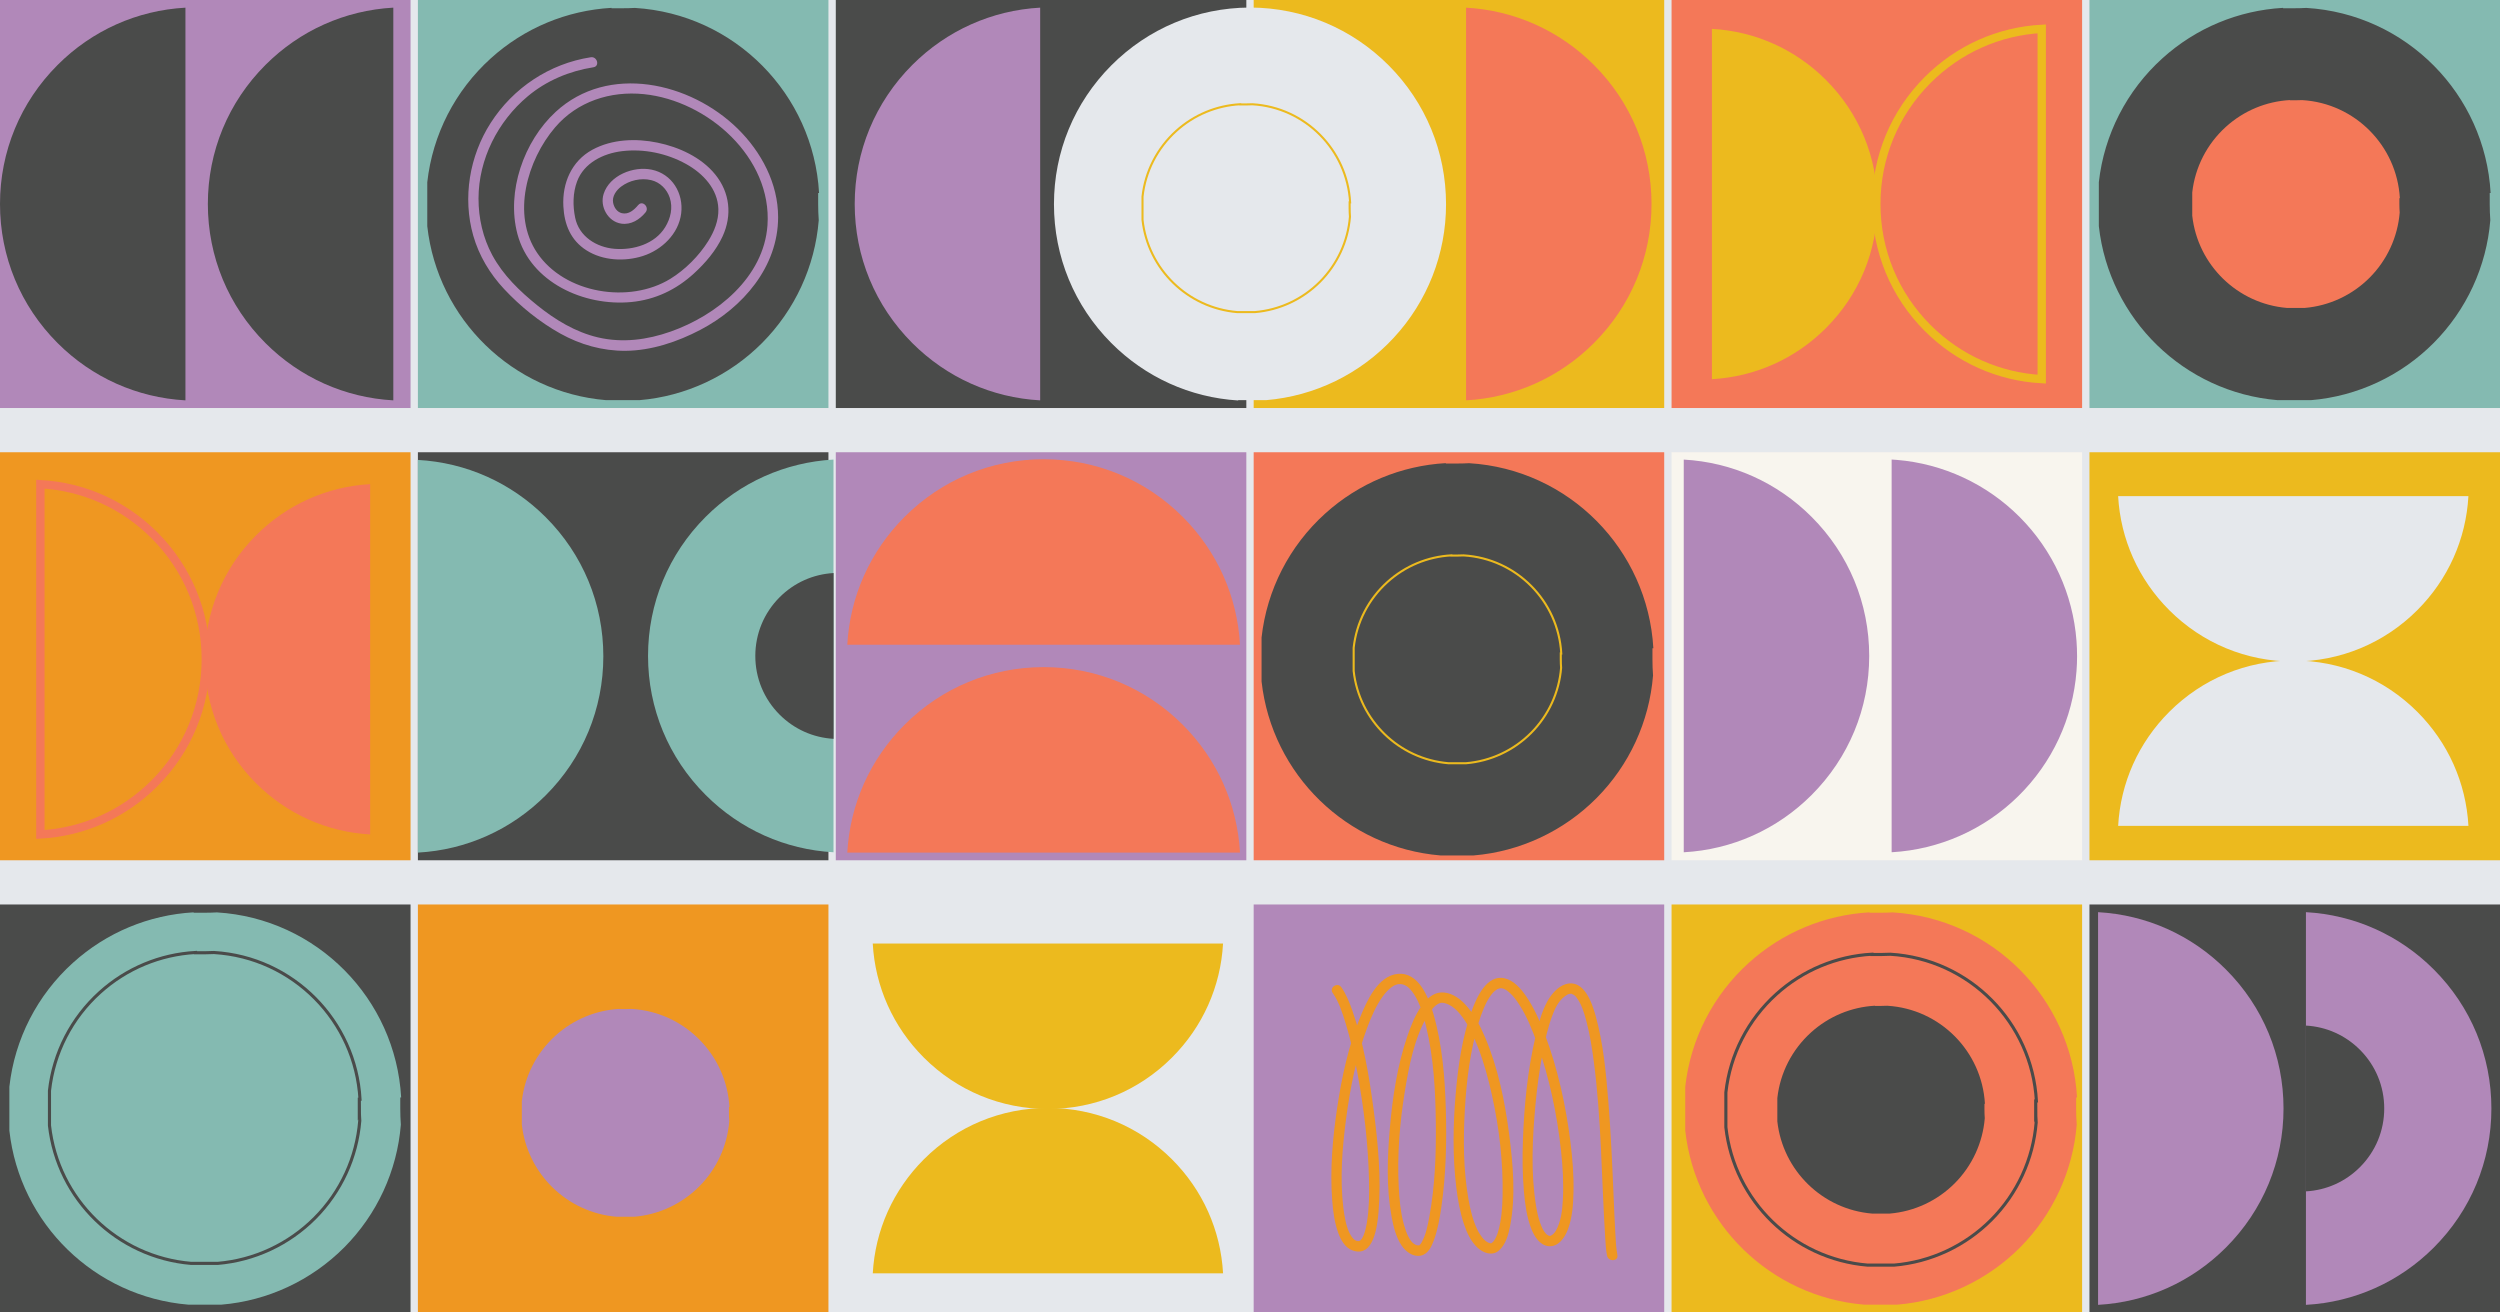
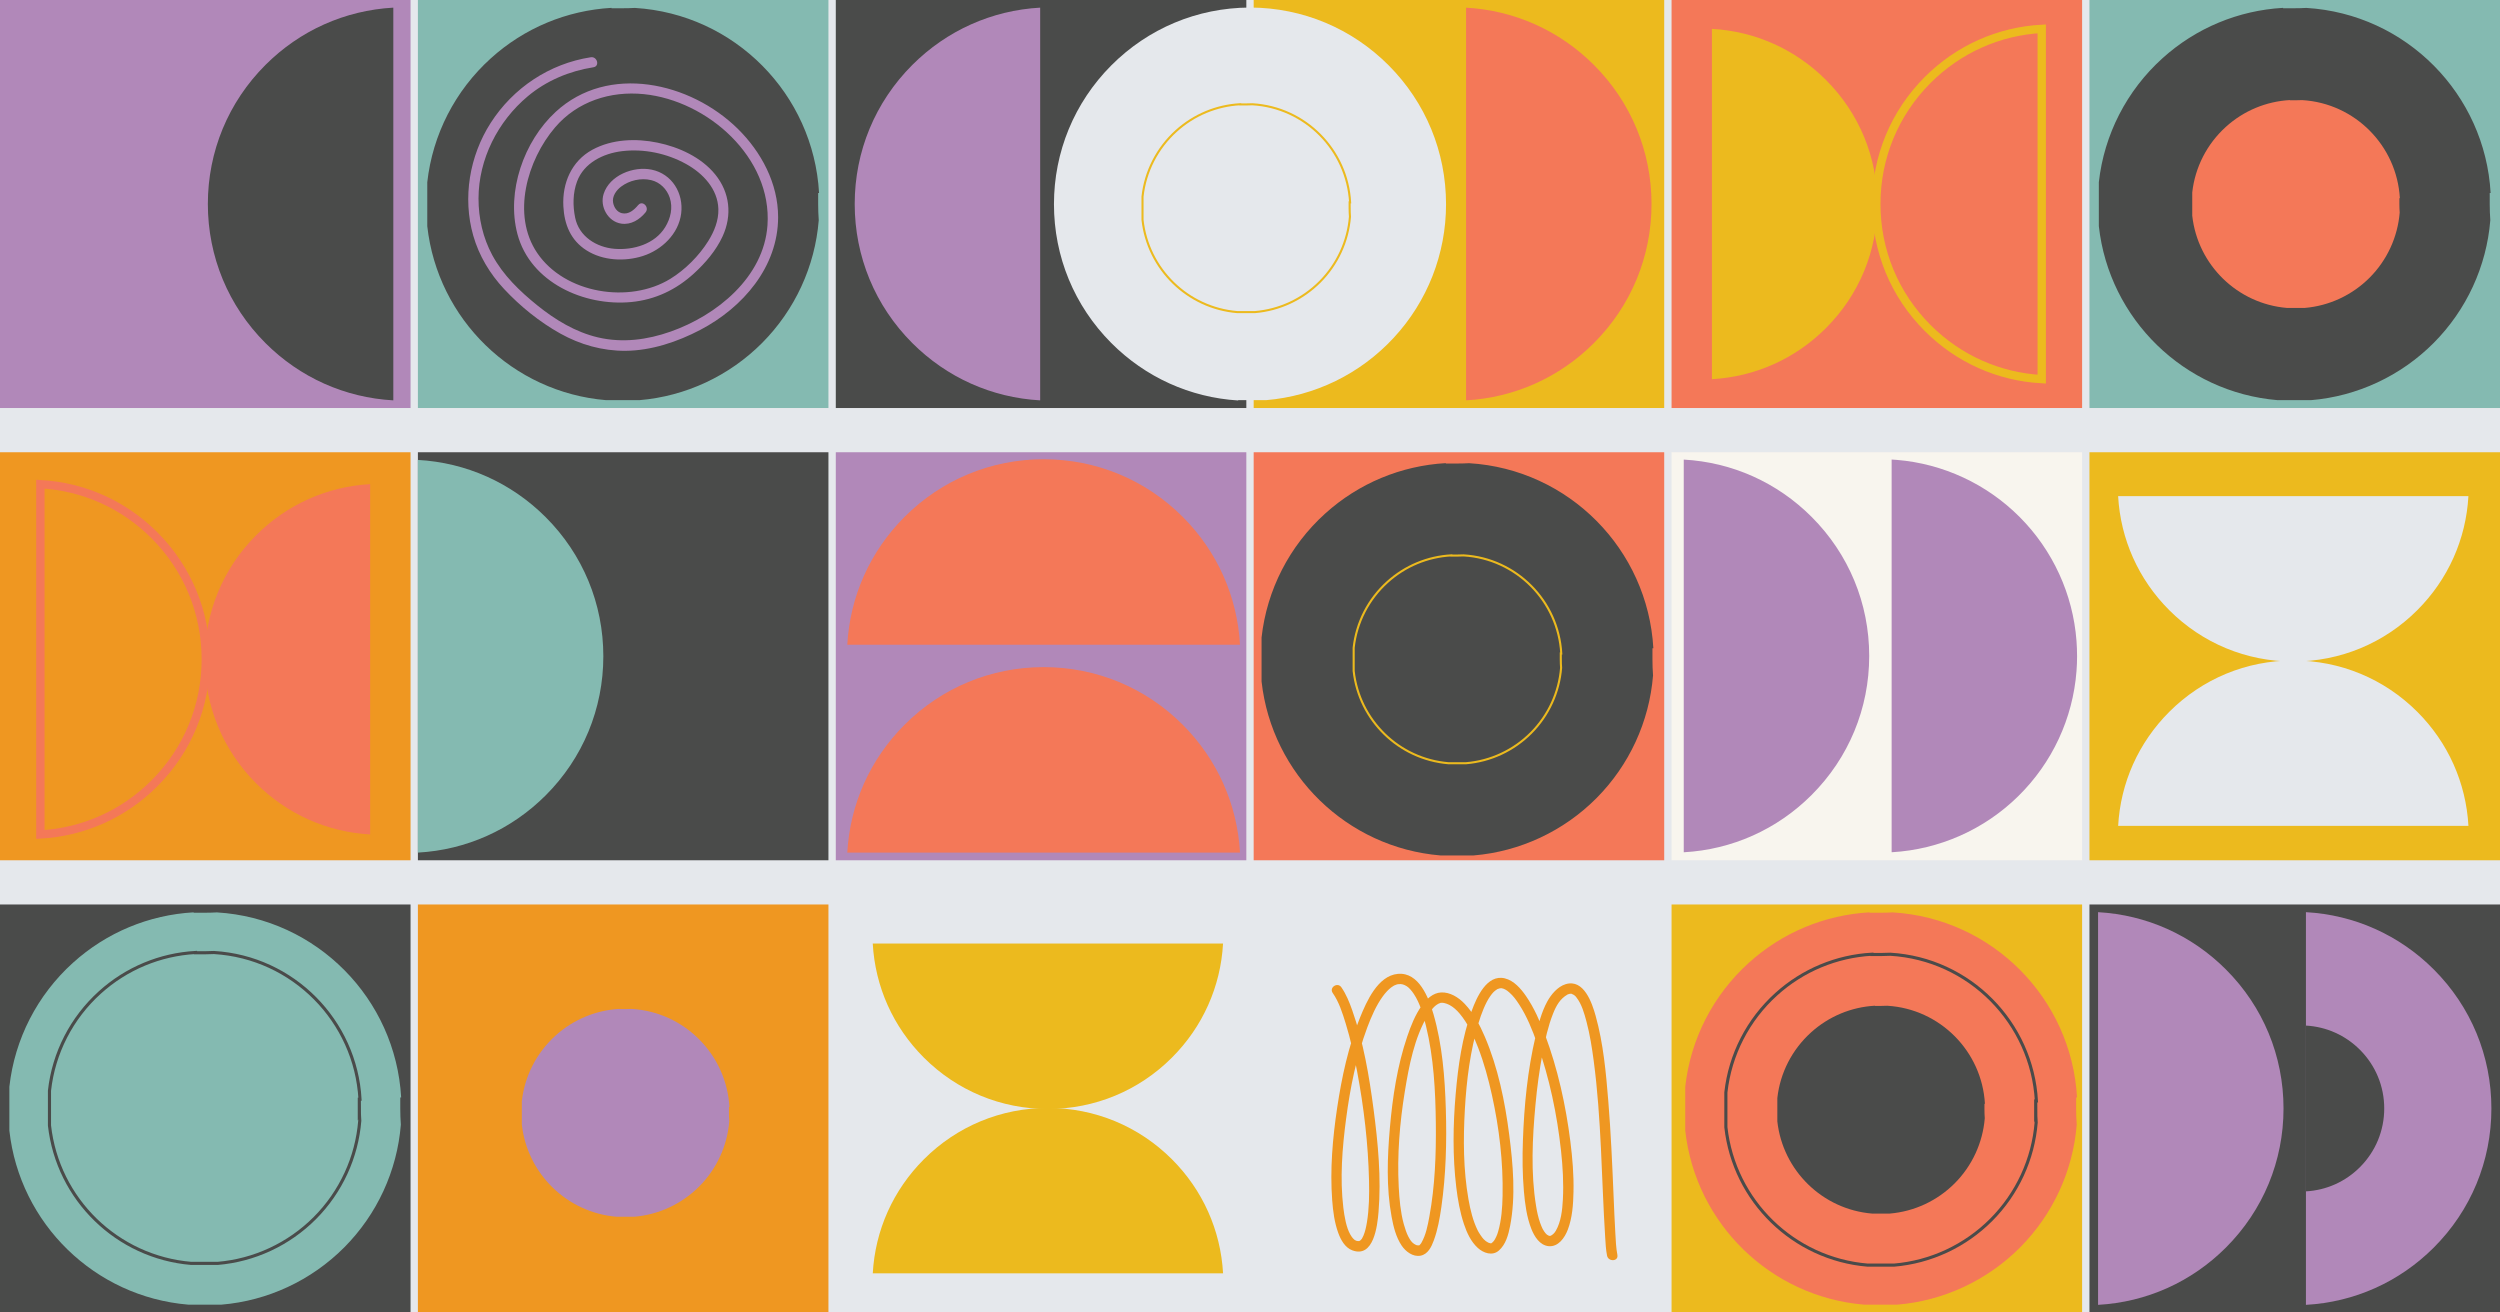
<svg xmlns="http://www.w3.org/2000/svg" viewBox="0 0 1200 630">
  <defs>
    <style>
      .cls-1 {
        stroke: #4a4b4a;
        stroke-width: 1.5px;
      }

      .cls-1, .cls-2, .cls-3, .cls-4 {
        fill: none;
        stroke-miterlimit: 10;
      }

      .cls-5 {
        fill: #ecba1e;
      }

      .cls-6 {
        fill: #f8f5ee;
      }

      .cls-7 {
        fill: #84bab1;
      }

      .cls-8 {
        fill: #e5e8ec;
      }

      .cls-2, .cls-3 {
        stroke-width: 4px;
      }

      .cls-2, .cls-4 {
        stroke: #ecba1e;
      }

      .cls-9 {
        fill: #4a4b4a;
      }

      .cls-10 {
        fill: #b188b9;
      }

      .cls-11 {
        fill: #ef9721;
      }

      .cls-3 {
        stroke: #f47858;
      }

      .cls-12 {
        fill: #f47858;
      }
    </style>
  </defs>
  <g id="Template">
    <rect class="cls-8" x="-59.46" y="-61.16" width="1369.47" height="829.77" />
    <rect class="cls-10" width="197.06" height="195.85" />
    <rect class="cls-7" x="200.59" width="197.06" height="195.85" />
    <rect class="cls-9" x="401.18" width="197.06" height="195.85" />
    <rect class="cls-5" x="601.76" width="197.06" height="195.85" />
    <rect class="cls-12" x="802.35" width="197.06" height="195.85" />
    <rect class="cls-7" x="1002.94" width="197.06" height="195.85" />
    <rect class="cls-11" y="217.08" width="197.06" height="195.85" />
    <rect class="cls-9" x="200.59" y="217.08" width="197.06" height="195.85" />
    <rect class="cls-10" x="401.18" y="217.08" width="197.06" height="195.85" />
    <rect class="cls-12" x="601.76" y="217.08" width="197.06" height="195.85" />
    <rect class="cls-6" x="802.35" y="217.08" width="197.06" height="195.85" />
    <rect class="cls-5" x="1002.94" y="217.08" width="197.06" height="195.85" />
    <rect class="cls-9" y="434.15" width="197.06" height="195.85" />
    <rect class="cls-11" x="200.59" y="434.15" width="197.06" height="195.85" />
    <rect class="cls-8" x="401.18" y="434.15" width="197.06" height="195.85" />
-     <rect class="cls-10" x="601.76" y="434.15" width="197.06" height="195.85" />
    <rect class="cls-5" x="802.35" y="434.15" width="197.06" height="195.85" />
    <rect class="cls-9" x="1002.94" y="434.15" width="197.06" height="195.85" />
    <path class="cls-11" d="M776.35,602.37c-.67-3.43-.78-7-.99-10.47-.35-5.89-.58-11.78-.83-17.67-.64-15.23-1.31-30.46-2.54-45.66-1.11-13.68-2.38-27.67-6.07-40.93-1.74-6.27-5.67-17.88-14.39-15.24-3.86,1.17-7,4.95-8.86,8.36-2.77,5.08-4.25,10.97-5.57,16.57-3.86,16.34-5.51,33.32-6.1,50.07-.29,8.12-.23,16.28.47,24.38.53,6.08,1.34,12.42,3.6,18.13,1.42,3.6,4.01,7.84,8.28,8.25,4.64.44,7.74-4.07,9.19-7.9,2.19-5.76,2.61-12.1,2.74-18.2.18-8.08-.5-16.19-1.51-24.2-2.19-17.38-6.05-34.83-12.19-51.26-2.39-6.41-5.21-12.84-9.1-18.49-2.45-3.56-5.79-7.42-10.16-8.5-8.64-2.13-13.6,9.3-15.87,15.54-4.65,12.78-6.57,26.58-7.73,40.06-1.28,14.82-1.49,29.87.29,44.66.72,5.97,1.78,11.97,3.69,17.69,1.38,4.15,3.34,8.42,6.62,11.42,2.75,2.51,7,4,10.11,1.3,3.37-2.92,4.61-7.65,5.43-11.86,2.75-14.18,1.4-29.45-.42-43.65-2.05-15.98-5.37-32.29-11.73-47.16-2.42-5.66-5.36-11.21-9.61-15.72-3.07-3.26-7.17-5.71-11.34-5.52-3.94.18-7.1,3.23-9.26,6.25-3.24,4.53-5.28,9.77-7.06,15-4.75,14.01-7,28.97-8.29,43.66-1.24,14.12-1.77,28.78.82,42.79.88,4.77,2.1,9.75,4.84,13.83,1.91,2.84,5.4,5.51,9.04,4.83,3.55-.66,5.27-4.28,6.39-7.36,1.88-5.13,2.83-10.56,3.61-15.95,2.23-15.51,2.62-31.37,2.15-47.01-.46-15.25-1.68-30.93-5.94-45.65-2.25-7.75-6.97-20.26-17.12-19.3-9.64.91-15.01,13.31-18.12,20.96-5.62,13.82-8.79,28.68-10.99,43.39-2.18,14.57-3.47,29.56-2.38,44.28.39,5.27,1.09,10.69,2.9,15.68,1.19,3.3,3.23,7.07,6.72,8.38,10.33,3.88,12.08-11.83,12.62-18.37,1.35-16.36-.24-33.04-2.37-49.26-2.11-16.02-4.87-32.4-10.28-47.68-1.34-3.79-2.9-7.67-5.21-10.97-1.83-2.62-5.97.14-4.12,2.77,3.01,4.3,4.67,9.59,6.24,14.69,2.31,7.51,4.01,15.21,5.46,22.93,3.25,17.26,5.33,34.87,5.72,52.43.15,6.69.07,13.46-1.01,20.07-.37,2.25-.91,4.58-1.65,6.31-.17.39-.36.78-.57,1.15-.39.71-.03.13-.38.59-.12.16-.89.92-.33.43-.2.18-1.16.67-.45.35-.6.27-.37.13-.33.13-.22.03-1.26-.04-.46.04-.32-.03-.63-.1-.93-.19-.54-.15.53.21.01,0-.2-.08-.38-.18-.57-.28-.53-.29.22.22-.42-.3-.27-.22-.52-.47-.76-.72.45.47-.29-.39-.41-.55-.28-.39-.52-.8-.76-1.21-1.87-3.28-2.8-8.56-3.31-12.82-1.68-14.09-.53-28.6,1.32-42.62,1.95-14.84,4.93-29.86,10.18-43.92,1.93-5.15,4.29-10.57,7.45-14.91,1.23-1.69,2.68-3.27,4-4.26.34-.26.71-.49,1.07-.71.69-.42.15-.12.7-.36,1.12-.49,1.15-.45,1.94-.53,1.32-.13,2.35.14,3.78,1.01,1.05.64,2.4,2.19,3.41,3.72,2.97,4.5,4.53,10.07,5.83,15.36,3.71,15.2,4.55,31.22,4.72,46.8.16,14.86-.4,29.96-3.09,44.6-.82,4.48-1.66,8.82-3.77,12.55-.09.16-.18.31-.28.46-.31.5.32-.44-.02.02-.18.24-.37.47-.58.69-.43.46.42-.27-.22.17-.41.28.54-.13-.24.09.88-.25.04-.05-.3-.05-.61,0,.57.07-.03,0-.17-.02-.34-.06-.51-.09-.81-.17.04.08-.53-.16-.21-.09-1.21-.71-.69-.34-1.46-1.02-1.97-1.87-2.94-3.65-.77-1.41-1.65-4.02-2.2-6.04-1.57-5.78-2.1-11.85-2.41-17.81-.79-15.25.46-30.67,2.91-45.72,2.02-12.38,4.57-25.91,11.11-36.82.58-.97.86-1.37,1.57-2.28.29-.37.6-.73.92-1.08.18-.2,1.1-1.08.78-.8.59-.52,1.24-.96,1.94-1.33-.59.31.4-.13.59-.2.81-.27-.14-.06.7-.14.21-.02,1.29.04.54-.03.36.03.71.12,1.05.21-.33-.09,1.04.32.83.25.54.19,1.05.44,1.56.7,1.67.87,3.38,2.44,4.73,4.04,3.99,4.74,6.63,10.56,8.85,16.29,2.87,7.4,4.95,15.1,6.66,22.84,3.49,15.76,5.43,32.14,5.11,48.3-.11,5.76-.53,11.66-2.14,17.22-.28.98-.45,1.44-.92,2.49-.44.99-.81,1.57-1.14,2-.22.29-.47.55-.73.8.49-.48-.27.18-.44.29-.53.33.35-.09-.42.17-.7.24,1.46.05.66-.03-.24-.02-.48-.07-.72-.12-.8-.16-.59-.08-1.59-.63-.44-.24-.87-.56-1.63-1.31-.74-.72-2.28-3.02-2.84-4.14-2.32-4.67-3.56-9.9-4.46-15-2.5-14.19-2.55-28.88-1.73-43.23.79-13.93,2.57-28.1,6.58-41.5,1.3-4.32,3.28-9.5,5.58-12.77,1.14-1.61,1.91-2.43,3.2-3.24.71-.45-.09-.01.48-.25.3-.13.61-.22.92-.3.55-.14-.59.09-.03.01.16-.02.32-.03.47-.04.84-.05-.22-.1.62.04.19.03,1.21.34.54.1.35.12.68.29,1.01.46.74.38,1.04.64,1.98,1.44,1.86,1.6,3.24,3.5,4.61,5.6,3.81,5.81,6.43,12.39,8.75,18.9,5.88,16.52,9.53,33.98,11.43,51.39.85,7.76,1.31,15.61.9,23.42-.27,5.12-.88,10.74-3.41,15.1-.7,1.2-1.73,2.14-2.84,2.5.2-.07.25-.04-.11-.1-.8-.14,0,.08-.55-.16-.68-.3-.77-.39-1.56-1.24.34.37-.39-.55-.51-.72-.27-.39-.51-.81-.74-1.23-.29-.54-.88-1.98-1.22-2.95-.91-2.61-1.49-5.34-1.93-8.06-2.6-15.91-1.77-32.58-.29-48.55.77-8.37,1.89-16.73,3.46-24.99,1.2-6.33,2.6-12.75,4.98-18.75,1.56-3.95,3.4-7.11,6.81-9.1.56-.33-.2.04.56-.25.2-.08,1.25-.32.43-.17.3-.05.6-.07.9-.07.54,0-.61-.07-.08,0,.19.02.38.07.57.12-.5-.13,1.09.65.75.4.83.62,1,.89,1.31,1.3,2.51,3.21,3.72,7.49,4.84,11.73,1.61,6.08,2.58,12.32,3.41,18.55,3.75,28.14,3.74,56.56,5.53,84.84.18,2.92.32,5.9.89,8.78.61,3.1,5.57,2.83,4.96-.31h0Z" />
  </g>
  <g id="line">
-     <path class="cls-9" d="M89.01,3.68v188.49c-23.19-1.29-44.81-10.94-61.37-27.5C9.82,146.84,0,123.14,0,97.92S9.82,49.01,27.65,31.18C44.2,14.62,65.82,4.97,89.01,3.68Z" />
    <path class="cls-9" d="M188.79,3.68v188.49c-23.19-1.29-44.81-10.94-61.37-27.5-17.83-17.83-27.65-41.53-27.65-66.75s9.82-48.92,27.65-66.75c16.55-16.55,38.17-26.21,61.37-27.5Z" />
    <path class="cls-10" d="M499.28,3.68v188.49c-23.19-1.29-44.81-10.94-61.37-27.5-17.83-17.83-27.65-41.53-27.65-66.75s9.82-48.92,27.65-66.75c16.55-16.55,38.18-26.21,61.37-27.5Z" />
    <path class="cls-8" d="M694.1,98.02c0,23.86-8.92,46.63-25.12,64.12-16.06,17.35-37.82,27.97-61.28,29.94h-13.38v.15c-23.06-1.43-44.54-11.13-60.96-27.64-17.71-17.81-27.46-41.45-27.46-66.57s9.76-48.76,27.46-66.57c17.71-17.8,41.28-27.68,66.38-27.83h.13s.16,0,.16,0h.13s.1,0,.1,0c25.1.14,48.67,10.03,66.38,27.83,17.71,17.81,27.46,41.45,27.46,66.57Z" />
    <path class="cls-12" d="M792.73,97.92c0,25.22-9.82,48.92-27.65,66.75-16.55,16.55-38.18,26.2-61.37,27.5V3.68c23.19,1.29,44.81,10.95,61.37,27.5,17.83,17.83,27.65,41.53,27.65,66.75Z" />
    <path class="cls-7" d="M289.6,315c0,25.21-9.82,48.92-27.65,66.75-16.55,16.55-38.17,26.21-61.37,27.5v-188.49c23.19,1.29,44.81,10.94,61.37,27.5,17.83,17.83,27.65,41.53,27.65,66.75Z" />
-     <path class="cls-7" d="M400.08,220.6v188.49c-23.19-1.29-44.81-10.95-61.37-27.5-17.83-17.83-27.65-41.53-27.65-66.75s9.82-48.92,27.65-66.75c16.55-16.55,38.18-26.2,61.37-27.5Z" />
    <g>
      <path class="cls-12" d="M595.19,309.46h-188.49c1.29-23.19,10.94-44.81,27.5-61.37,17.83-17.83,41.53-27.65,66.75-27.65s48.92,9.82,66.75,27.65c16.55,16.55,26.2,38.18,27.5,61.37Z" />
      <path class="cls-12" d="M595.19,409.24h-188.49c1.29-23.19,10.94-44.81,27.5-61.37,17.83-17.83,41.53-27.65,66.75-27.65s48.92,9.82,66.75,27.65c16.55,16.55,26.2,38.18,27.5,61.37Z" />
    </g>
    <path class="cls-10" d="M897.22,314.84c0,25.21-9.82,48.92-27.65,66.75-16.55,16.55-38.18,26.21-61.37,27.5v-188.49c23.19,1.29,44.81,10.94,61.37,27.5,17.83,17.83,27.65,41.53,27.65,66.75Z" />
    <path class="cls-10" d="M997,314.84c0,2.42-.09,4.87-.28,7.29-1.73,22.7-11.66,44.03-27.97,60.04-16.32,16.04-37.86,25.59-60.64,26.9-.04,0-.09,0-.13,0v-188.49c.8.04,1.6.1,2.4.16,22.29,1.82,43.3,11.58,59.13,27.5,15.84,15.92,25.5,36.98,27.2,59.3.18,2.42.28,4.87.28,7.29Z" />
    <path class="cls-12" d="M996.55,532.17c0,2.56.09,5.14.28,7.68-1.79,22.17-11.43,43.07-27.17,58.9-15.79,15.86-36.71,25.62-58.92,27.48h-16c-44.83-3.76-80.86-38.83-85.82-83.53v-21.07c2.54-22.88,13.38-44.02,30.56-59.53,16.03-14.49,36.41-22.96,57.88-24.18v.19h5.38c1.93,0,3.88-.05,5.81-.16,47.9,2.9,85.76,41.4,88.43,88.84h-.43v5.38Z" />
    <path class="cls-8" d="M1184.84,238.13c-1.15,20.69-9.76,39.97-24.53,54.74-15.9,15.9-37.05,24.66-59.54,24.66s-43.63-8.76-59.54-24.66c-14.77-14.77-23.37-34.05-24.53-54.74h168.13Z" />
    <path class="cls-8" d="M1184.84,396.43h-168.13c1.15-20.69,9.76-39.97,24.53-54.74,15.9-15.9,37.05-24.66,59.54-24.66s43.63,8.76,59.54,24.66c14.77,14.77,23.37,34.05,24.53,54.74Z" />
    <path class="cls-10" d="M1096.09,532.08c0,25.22-9.82,48.92-27.65,66.75-16.55,16.55-38.17,26.2-61.37,27.5v-188.49c23.19,1.29,44.81,10.95,61.37,27.5,17.83,17.83,27.65,41.53,27.65,66.75Z" />
    <path class="cls-10" d="M1195.87,532.08c0,25.22-9.82,48.92-27.65,66.75-16.55,16.55-38.17,26.2-61.37,27.5v-188.49c23.19,1.29,44.81,10.95,61.37,27.5,17.83,17.83,27.65,41.53,27.65,66.75Z" />
-     <path class="cls-9" d="M400.13,275.05v79.59c-9.79-.55-18.92-4.62-25.91-11.61-7.53-7.53-11.67-17.54-11.67-28.18s4.15-20.65,11.67-28.18c6.99-6.99,16.12-11.06,25.91-11.61Z" />
    <path class="cls-9" d="M1106.85,571.87v-79.59c9.79.55,18.92,4.62,25.91,11.61,7.53,7.53,11.67,17.54,11.67,28.18,0,10.65-4.15,20.65-11.67,28.18-6.99,6.99-16.12,11.06-25.91,11.61Z" />
    <path class="cls-9" d="M793.18,316.55c0,2.56.09,5.14.28,7.68-1.79,22.17-11.43,43.07-27.17,58.9-15.79,15.86-36.71,25.62-58.92,27.48h-16c-44.83-3.76-80.86-38.83-85.82-83.53v-21.07c2.54-22.88,13.38-44.02,30.56-59.53,16.03-14.49,36.41-22.96,57.88-24.18v.19h5.38c1.93,0,3.88-.05,5.81-.16,47.9,2.9,85.76,41.4,88.43,88.84h-.43v5.38Z" />
    <path class="cls-7" d="M192.13,532.17c0,2.56.09,5.14.28,7.68-1.79,22.17-11.43,43.07-27.17,58.9-15.79,15.86-36.71,25.62-58.92,27.48h-16c-44.83-3.76-80.86-38.83-85.82-83.53v-21.07c2.54-22.88,13.38-44.02,30.56-59.53,16.03-14.49,36.41-22.96,57.88-24.18v.19h5.38c1.93,0,3.88-.05,5.81-.16,47.9,2.9,85.76,41.4,88.43,88.84h-.43v5.38Z" />
    <path class="cls-9" d="M1195.07,98.02c0,2.56.09,5.14.28,7.68-1.79,22.17-11.43,43.07-27.17,58.9-15.79,15.86-36.71,25.62-58.92,27.48h-16c-44.83-3.76-80.86-38.83-85.82-83.53v-21.07c2.54-22.88,13.38-44.02,30.56-59.53,16.03-14.49,36.41-22.96,57.88-24.18v.19h5.38c1.93,0,3.88-.05,5.81-.16,47.9,2.9,85.76,41.4,88.43,88.84h-.43v5.38Z" />
    <path class="cls-9" d="M392.72,98.02c0,2.56.09,5.14.28,7.68-1.79,22.17-11.43,43.07-27.17,58.9-15.79,15.86-36.71,25.62-58.92,27.48h-16c-44.83-3.76-80.86-38.83-85.82-83.53v-21.07c2.54-22.88,13.38-44.02,30.56-59.53,16.03-14.49,36.41-22.96,57.88-24.18v.19h5.38c1.93,0,3.88-.05,5.81-.16,47.9,2.9,85.76,41.4,88.43,88.84h-.43v5.38Z" />
    <path class="cls-10" d="M349.9,534.2c0,1.36.05,2.72.15,4.07-.95,11.75-6.06,22.82-14.4,31.21-8.36,8.41-19.45,13.57-31.22,14.56h-8.48c-23.75-1.99-42.84-20.58-45.47-44.26v-11.17c1.34-12.13,7.09-23.32,16.19-31.54,8.49-7.68,19.29-12.17,30.67-12.81v.1h2.85c1.02,0,2.06-.03,3.08-.08,25.38,1.54,45.44,21.94,46.86,47.07h-.23v2.85Z" />
    <path class="cls-9" d="M952.54,532.68c0,1.36.05,2.72.15,4.07-.95,11.75-6.06,22.82-14.4,31.21-8.36,8.41-19.45,13.57-31.22,14.56h-8.48c-23.75-1.99-42.84-20.58-45.47-44.26v-11.17c1.34-12.13,7.09-23.32,16.19-31.54,8.49-7.68,19.29-12.17,30.67-12.81v.1h2.85c1.02,0,2.06-.03,3.08-.08,25.38,1.54,45.44,21.94,46.86,47.07h-.23v2.85Z" />
    <path class="cls-1" d="M977.14,532.71c0,2.03.07,4.08.22,6.09-1.42,17.57-9.06,34.14-21.54,46.68-12.51,12.57-29.09,20.3-46.7,21.78h-12.68c-35.53-2.98-64.09-30.78-68.02-66.2v-16.7c2.01-18.14,10.61-34.89,24.22-47.18,12.71-11.48,28.86-18.2,45.87-19.16v.15h4.27c1.53,0,3.08-.04,4.61-.13,37.97,2.3,67.97,32.81,70.09,70.41h-.34v4.27Z" />
    <path class="cls-12" d="M1151.7,97.97c0,1.36.05,2.72.15,4.07-.95,11.75-6.06,22.82-14.4,31.21-8.36,8.41-19.45,13.57-31.22,14.56h-8.48c-23.75-1.99-42.84-20.58-45.47-44.26v-11.17c1.34-12.13,7.09-23.32,16.19-31.54,8.49-7.68,19.29-12.17,30.67-12.81v.1h2.85c1.02,0,2.06-.03,3.08-.08,25.38,1.54,45.44,21.94,46.86,47.07h-.23v2.85Z" />
    <path class="cls-3" d="M19.38,232.4c20.69,1.15,39.97,9.76,54.74,24.53,15.9,15.9,24.66,37.05,24.66,59.54,0,22.49-8.76,43.63-24.66,59.54-14.77,14.77-34.05,23.37-54.74,24.53v-168.13Z" />
    <path class="cls-12" d="M177.68,232.4v168.13c-20.69-1.15-39.97-9.76-54.74-24.53-15.9-15.9-24.66-37.05-24.66-59.54,0-22.49,8.76-43.63,24.66-59.54,14.77-14.77,34.05-23.37,54.74-24.53Z" />
    <path class="cls-5" d="M821.73,13.86c20.69,1.15,39.97,9.76,54.74,24.53,15.9,15.9,24.66,37.05,24.66,59.54,0,22.49-8.76,43.63-24.66,59.54-14.77,14.77-34.05,23.37-54.74,24.53V13.86Z" />
    <path class="cls-2" d="M980.03,13.86v168.13c-20.69-1.15-39.97-9.76-54.74-24.53-15.9-15.9-24.66-37.05-24.66-59.54s8.76-43.63,24.66-59.54c14.77-14.77,34.05-23.37,54.74-24.53Z" />
    <path class="cls-5" d="M587.06,452.91c-1.15,20.69-9.76,39.97-24.53,54.74-15.9,15.9-37.05,24.66-59.54,24.66s-43.63-8.76-59.54-24.66c-14.77-14.77-23.37-34.05-24.53-54.74h168.13Z" />
    <path class="cls-5" d="M587.06,611.21h-168.13c1.15-20.69,9.76-39.97,24.53-54.74,15.9-15.9,37.05-24.66,59.54-24.66s43.63,8.76,59.54,24.66c14.77,14.77,23.37,34.05,24.53,54.74Z" />
    <path class="cls-1" d="M172.47,531.88c0,2.03.07,4.08.22,6.09-1.42,17.57-9.06,34.14-21.54,46.68-12.51,12.57-29.09,20.3-46.7,21.78h-12.68c-35.53-2.98-64.09-30.78-68.02-66.2v-16.7c2.01-18.14,10.61-34.89,24.22-47.18,12.71-11.48,28.86-18.2,45.87-19.16v.15h4.27c1.53,0,3.08-.04,4.61-.13,37.97,2.3,67.97,32.81,70.09,70.41h-.34v4.27Z" />
    <path class="cls-4" d="M749.18,316.51c0,1.36.05,2.72.15,4.07-.95,11.75-6.06,22.82-14.4,31.21-8.36,8.41-19.45,13.57-31.22,14.56h-8.48c-23.75-1.99-42.84-20.58-45.47-44.26v-11.17c1.34-12.13,7.09-23.32,16.19-31.54,8.49-7.68,19.29-12.17,30.67-12.81v.1h2.85c1.02,0,2.06-.03,3.08-.08,25.38,1.54,45.44,21.94,46.86,47.07h-.23v2.85Z" />
    <path class="cls-4" d="M647.83,99.97c0,1.36.05,2.72.15,4.07-.95,11.75-6.06,22.82-14.4,31.21-8.36,8.41-19.45,13.57-31.22,14.56h-8.48c-23.75-1.99-42.84-20.58-45.47-44.26v-11.17c1.34-12.13,7.09-23.32,16.19-31.54,8.49-7.68,19.29-12.17,30.67-12.81v.1h2.85c1.02,0,2.06-.03,3.08-.08,25.38,1.54,45.44,21.94,46.86,47.07h-.23v2.85Z" />
  </g>
  <g id="texture">
    <path class="cls-10" d="M306.34,98.41c-1.93,2.34-4.6,4.7-7.85,3.92-2.34-.57-3.74-2.72-4.19-5-.6-3.03,1.5-5.99,3.79-7.72,4.04-3.05,9.58-4.33,14.51-3.14,4.26,1.03,7.52,4.34,8.88,8.43,1.61,4.84.41,9.89-2.18,14.13-4.95,8.1-15.22,11.11-24.2,10.41-8.81-.69-17.2-5.94-19.03-14.98-1.16-5.73-1.13-11.81.91-17.33,3.27-8.86,12.45-13.48,21.66-14.58,10.45-1.25,21.47,1.07,30.65,6.15,8.22,4.55,15.24,12.03,15.53,21.62.16,5.52-1.98,10.78-4.88,15.42-4.42,7.08-11.07,13.73-18.16,18.09-19.68,12.09-50.65,7.16-63.9-12.38-12.45-18.36-4.81-44.63,8.55-60.29,10.65-12.48,26.57-17.6,42.63-15.97,30.65,3.11,61.62,30.48,59.33,62.95-1.77,25.02-24.4,43.25-46.52,51.04-11.27,3.97-23.08,5.52-34.81,2.78-10.79-2.52-20.51-8.42-29.06-15.31-8.51-6.86-16.5-14.53-21.72-24.22-4.48-8.33-6.61-17.74-6.59-27.17.04-18.91,9.28-37.02,23.67-49.07,8.95-7.49,20-12.11,31.48-13.9,3.17-.49,1.87-5.29-1.26-4.81-19.84,3.08-37.25,14.68-48.06,31.54-10.16,15.85-13.54,35.89-8.36,54.06,2.74,9.62,7.99,18.34,14.79,25.63,7.76,8.31,17.05,15.84,26.98,21.38,9.56,5.34,20.26,8.37,31.24,8.3,12.5-.08,25.05-4.32,36.02-10.07,20.35-10.67,37.27-30.16,37.31-54.04.02-16.22-8.05-31.35-19.42-42.52-22.72-22.32-62.11-31.35-87.37-8.05-15.29,14.1-23.73,38.28-18.34,58.63,6.18,23.29,32.12,34.78,54.58,32.64,11.59-1.11,21.65-5.93,30.18-13.75,5.5-5.04,10.56-10.94,13.71-17.76,4.68-10.16,3.52-21.06-3.55-29.75-6.72-8.27-17.41-13.13-27.64-15.24-10.35-2.14-21.89-1.74-31.34,3.41-9.98,5.45-14.47,16.02-13.9,27.07.45,8.78,3.49,16.39,11.16,21.24,7.82,4.94,18.27,5.45,26.93,2.7,9.15-2.91,17.25-10.62,18.47-20.47,1.2-9.67-4.38-18.98-14.2-21-8.71-1.79-20.17,2.69-23.03,11.66-1.93,6.05,2.04,13.29,8.46,14.25,4.67.7,8.79-1.91,11.66-5.4,2.02-2.45-1.48-5.99-3.51-3.51h0Z" />
  </g>
</svg>